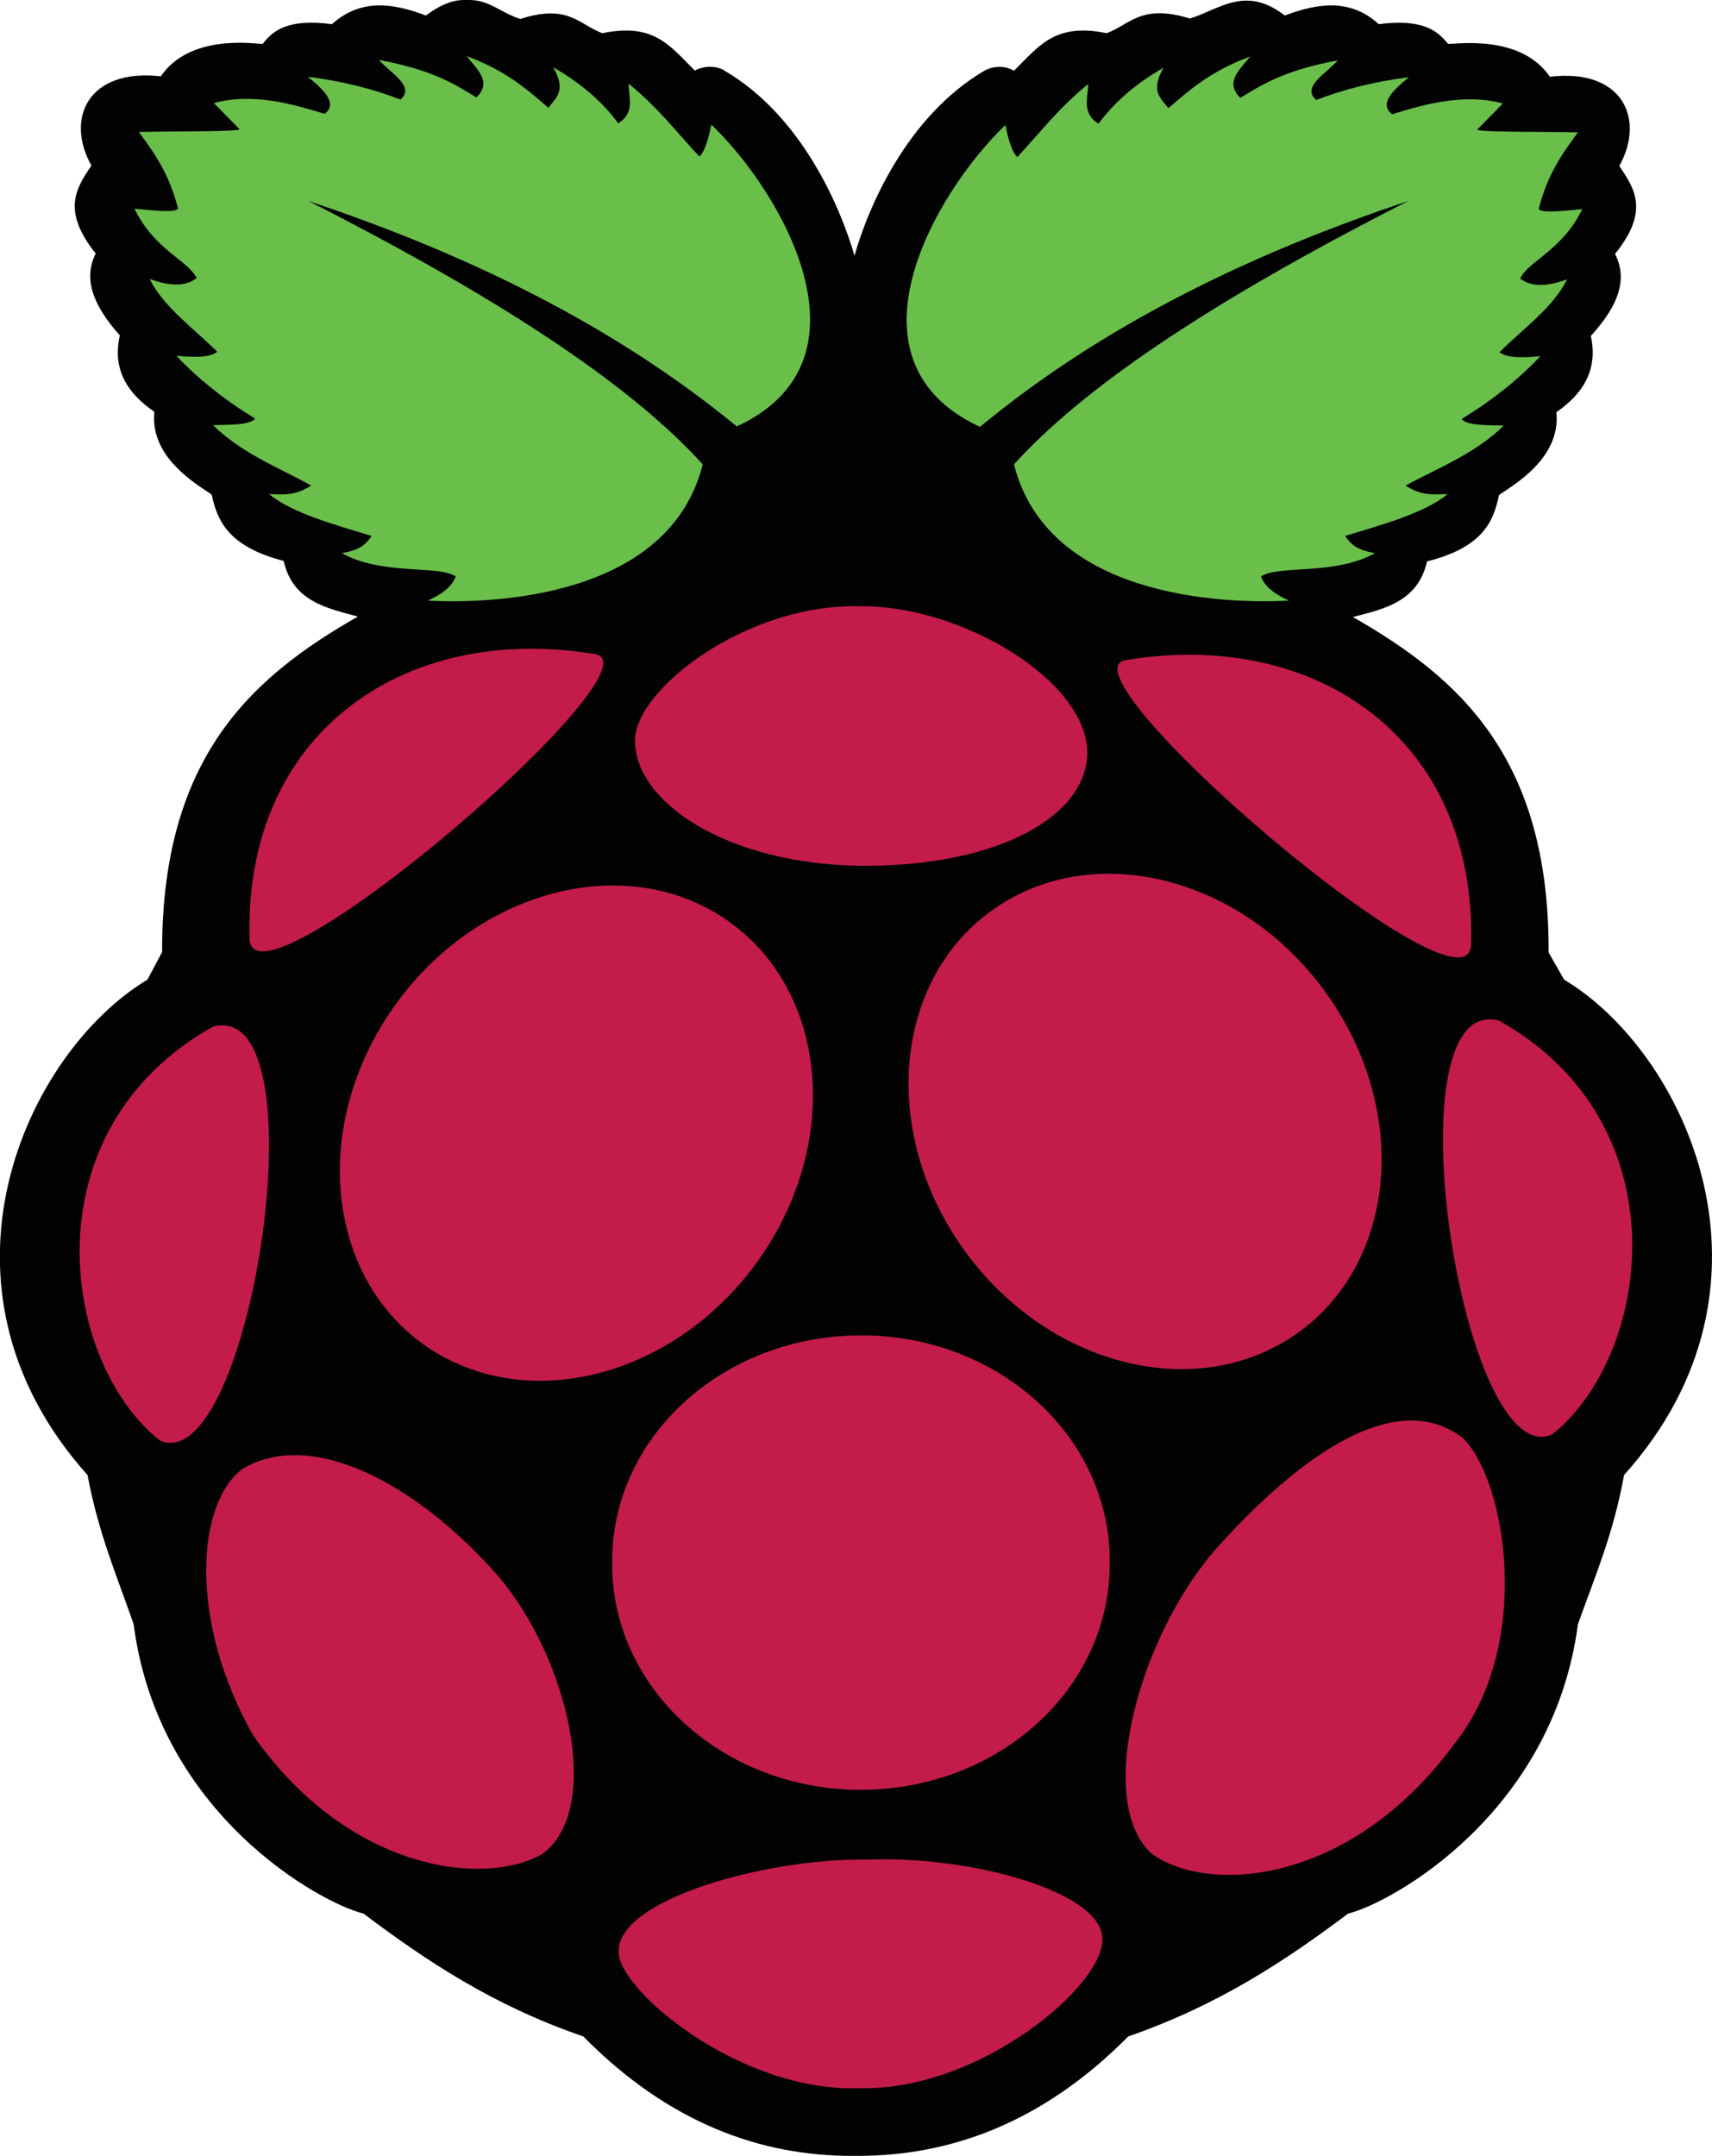
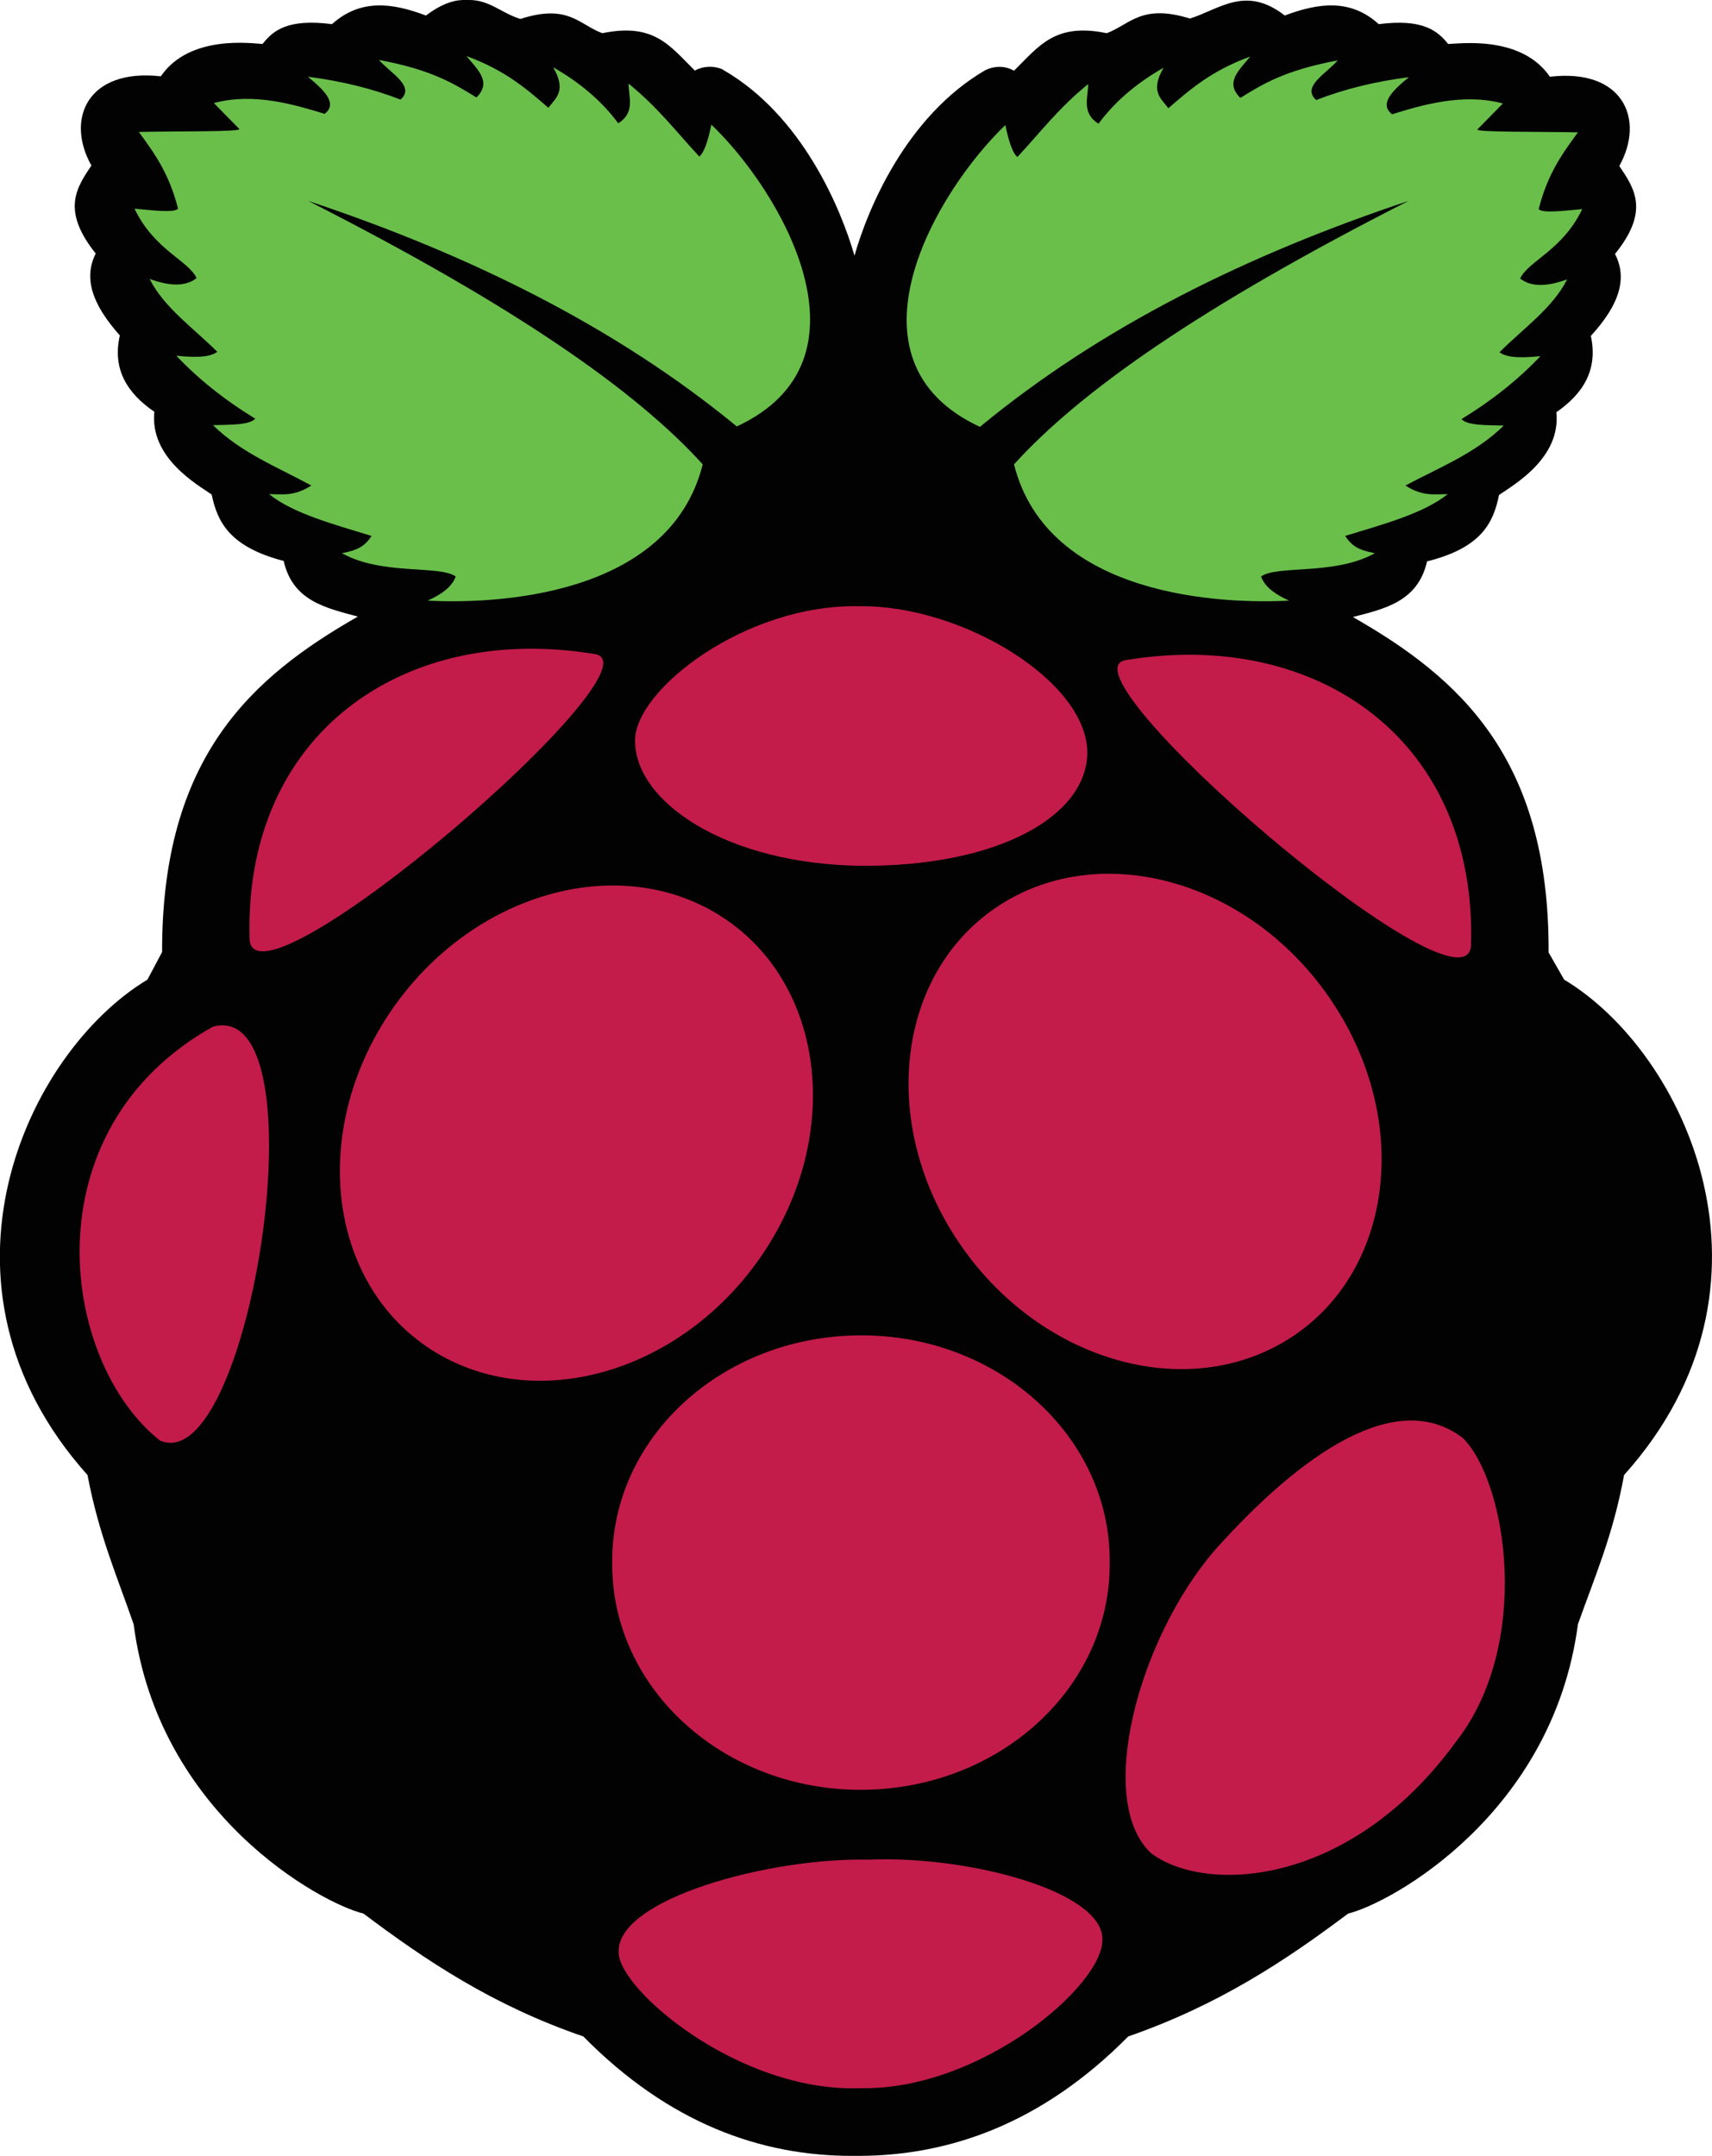
<svg xmlns="http://www.w3.org/2000/svg" version="1.1" id="layer" x="0px" y="0px" viewBox="0 0 397.1 500" style="enable-background:new 0 0 397.1 500;" xml:space="preserve">
  <style type="text/css">
	.st0{fill:#020203;}
	.st1{fill:#6ABF4B;}
	.st2{fill:#C31C4A;}
</style>
  <g>
    <g>
      <path class="st0" d="M107.3,0c-2.6,0.1-5.3,1.2-8.5,3.6c-7.7-2.9-15.1-4-21.8,2C66.8,4.3,63.4,7,60.9,10.2    c-2.3-0.1-16.9-2.3-23.6,7.5c-16.9-1.9-22.2,9.8-16.1,20.7c-3.5,5.2-7,10.4,1,20.4c-2.8,5.6-1,11.6,5.6,19    c-1.8,7.8,1.7,13.4,8,17.7c-1.1,10.7,10,16.9,13.3,19.2c1.3,6.2,4,12.1,16.7,15.4c2.1,9.3,9.8,10.9,17.2,12.9    c-24.5,14-45.5,32.5-45.4,77.8l-3.4,6.4c-28.1,16.9-53.3,70.9-13.9,114.9c2.6,13.8,6.9,23.6,10.7,34.6    c5.7,44.1,43.4,64.7,53.3,67.1c14.5,10.9,30,21.3,51,28.5c19.8,20.1,41.2,27.8,62.7,27.7c0.3,0,0.6,0,1,0    c21.5,0,42.9-7.7,62.7-27.7c21-7.3,36.5-17.6,51-28.5c9.9-2.4,47.5-23.1,53.3-67.1c3.9-11,8.2-20.8,10.7-34.6    c39.5-44,14.3-98-13.9-114.9l-3.6-6.3c0.2-45.3-20.9-63.8-45.4-77.8c7.4-1.9,15.1-3.6,17.2-12.9c12.8-3.2,15.4-9.1,16.7-15.4    c3.3-2.3,14.4-8.5,13.3-19.2c6.2-4.3,9.7-9.8,8-17.7c6.7-7.3,8.5-13.4,5.6-19c8.1-10,4.5-15.2,1-20.4c6.1-11,0.7-22.7-16.1-20.7    c-6.7-9.8-21.3-7.6-23.6-7.6c-2.5-3.1-5.9-5.9-16.1-4.6c-6.6-6-14.1-4.9-21.8-2c-9.1-7.1-15.2-1.4-22,0.7    c-11.3-3.5-13.9,1.4-19.3,3.4c-12-2.5-15.7,3-21.5,8.7l-0.4-0.2c-2-1-4.3-0.9-6.3,0.1l0,0c-18.2,10.6-27.2,32-30.3,43    c-3.2-11.1-12.2-32.5-30.3-43l-0.3-0.2c-2-0.9-4.4-0.8-6.3,0.2l-0.1,0.1c-5.8-5.7-9.4-11.2-21.5-8.7c-5.4-2-7.9-6.9-19-3.3    c-4.5-1.4-7.2-4.5-12.1-4.4L107.3,0z" />
    </g>
    <path class="st1" d="M71.5,46.6c48.2,24.5,76.2,44.2,91.5,61.1c-7.8,31-48.8,32.4-63.8,31.6c3.1-1.4,5.6-3.1,6.5-5.6   c-3.8-2.7-17.1-0.2-26.4-5.4c3.6-0.7,5.2-1.5,6.9-4c-8.8-2.7-18.2-5.2-23.8-9.7c3,0,5.8,0.6,9.8-2c-7.9-4.3-16.3-7.6-22.8-14   c4-0.1,8.5,0,9.8-1.5c-7.2-4.4-13.3-9.3-18.3-14.6c5.7,0.6,8.1,0.1,9.5-0.9c-5.5-5.5-12.3-10.2-15.7-16.9c4.2,1.5,8.1,2,10.9-0.2   c-1.9-4.1-9.8-6.5-14.4-16.1c4.4,0.4,9.2,1,10.1,0c-2.1-8.3-5.6-13-9.1-17.8c9.5-0.2,24,0,23.3-0.7l-5.9-6   c9.3-2.5,18.8,0.4,25.7,2.5c3.1-2.4-0.1-5.5-3.9-8.6c7.9,1,15.1,2.8,21.5,5.3c3.5-3.1-2.3-6.1-5-9.2c12.3,2.3,17.4,5.5,22.6,8.7   c3.7-3.6,0.2-6.5-2.3-9.6c9.2,3.4,14,7.7,19,12c1.7-2.3,4.3-3.9,1.1-9.4c6.5,3.7,11.5,8.1,15.1,13c4-2.5,2.4-6.1,2.4-9.2   c6.8,5.5,11.1,11.2,16.4,16.9c1-0.7,2-3.4,2.8-7.4c16.2,15.5,39.1,54.6,5.9,70C142.8,75.8,109,59.1,71.5,46.6L71.5,46.6z" />
    <path class="st1" d="M326.7,46.6c-48.2,24.5-76.2,44.2-91.5,61.1c7.8,31,48.8,32.4,63.8,31.6c-3.1-1.4-5.6-3.1-6.5-5.6   c3.8-2.7,17.1-0.2,26.4-5.4c-3.6-0.7-5.2-1.5-6.9-4c8.8-2.7,18.2-5.2,23.8-9.7c-3,0-5.8,0.6-9.8-2c7.9-4.2,16.3-7.5,22.8-13.9   c-4-0.1-8.5,0-9.8-1.5c7.2-4.4,13.3-9.3,18.3-14.6c-5.7,0.6-8.1,0.1-9.5-0.9c5.5-5.5,12.3-10.2,15.7-16.9c-4.2,1.5-8.1,2-10.9-0.2   c1.9-4.1,9.8-6.5,14.4-16.1c-4.4,0.4-9.2,1-10.1,0c2.1-8.3,5.6-13,9.1-17.8c-9.5-0.2-24,0-23.3-0.7l5.9-6   c-9.3-2.5-18.9,0.4-25.7,2.5c-3.1-2.4,0.1-5.5,3.9-8.6c-7.9,1-15.1,2.8-21.5,5.3c-3.5-3.1,2.3-6.1,5-9.2   c-12.3,2.3-17.4,5.5-22.6,8.7c-3.7-3.6-0.2-6.5,2.3-9.6c-9.2,3.4-14,7.7-19,12c-1.7-2.3-4.3-3.9-1.1-9.4c-6.5,3.7-11.5,8.1-15.1,13   c-4-2.5-2.4-6.1-2.4-9.2c-6.8,5.5-11.1,11.2-16.4,16.9c-1-0.7-2-3.4-2.8-7.4c-16.2,15.5-39.1,54.6-5.9,70   C255.4,75.8,289.2,59.1,326.7,46.6L326.7,46.6z" />
    <g>
      <path class="st2" d="M257.4,362.4c0.2,29-25.5,52.5-57.4,52.7s-57.9-23.2-58-52.1c0-0.2,0-0.4,0-0.6c-0.2-29,25.5-52.5,57.4-52.7    s57.9,23.2,58,52.1C257.4,362,257.4,362.2,257.4,362.4z" />
      <g>
        <path class="st2" d="M167.4,212.6c23.9,15.4,28.2,50.4,9.6,78.1s-53,37.7-77,22.3l0,0c-23.9-15.4-28.2-50.4-9.6-78.1     S143.5,197.2,167.4,212.6L167.4,212.6z" />
        <path class="st2" d="M231.9,209.9c-23.9,15.4-28.2,50.4-9.6,78.1s53,37.7,77,22.3l0,0c23.9-15.4,28.2-50.4,9.6-78.1     C290.3,204.4,255.8,194.5,231.9,209.9L231.9,209.9z" />
      </g>
      <g>
        <path class="st2" d="M49.4,238.1c25.8-6.8,8.7,105.1-12.3,96C14,315.8,6.5,262.1,49.4,238.1z" />
-         <path class="st2" d="M347.7,236.7c-25.8-6.8-8.7,105.1,12.3,96C383.1,314.3,390.5,260.7,347.7,236.7L347.7,236.7z" />
      </g>
      <path class="st2" d="M261.1,153.1c44.5-7.4,81.6,18.6,80.1,66.3C339.7,237.6,244.7,155.8,261.1,153.1z" />
      <path class="st2" d="M138,151.7c-44.5-7.4-81.6,18.6-80.1,66.3C59.4,236.2,154.5,154.4,138,151.7z" />
      <path class="st2" d="M199.4,140.6c-26.5-0.6-52.1,19.4-52.1,31.1c-0.1,14.2,21,28.7,52.4,29.1c32,0.2,52.4-11.6,52.5-26.2    C252.2,157.9,223,140.3,199.4,140.6L199.4,140.6z" />
      <path class="st2" d="M201.4,431.3c23.2-1,54.3,7.3,54.3,18.4c0.4,10.7-28.2,35-55.8,34.6c-28.6,1.2-56.7-23.2-56.4-31.6    C143.1,440.4,178.4,430.8,201.4,431.3L201.4,431.3z" />
      <g>
-         <path class="st2" d="M115.7,365.7c16.5,19.6,24,54,10.2,64.2c-13,7.7-44.7,4.5-67.1-27.3c-15.2-26.7-13.2-53.9-2.6-61.9     C72.2,331.1,96.7,344,115.7,365.7L115.7,365.7z" />
        <path class="st2" d="M281.8,359.5C264,380.1,254,417.7,267,429.8c12.4,9.4,45.9,8.1,70.6-25.7c17.9-22.7,11.9-60.5,1.7-70.6     C324.1,321.9,302.2,336.7,281.8,359.5L281.8,359.5z" />
      </g>
    </g>
  </g>
</svg>